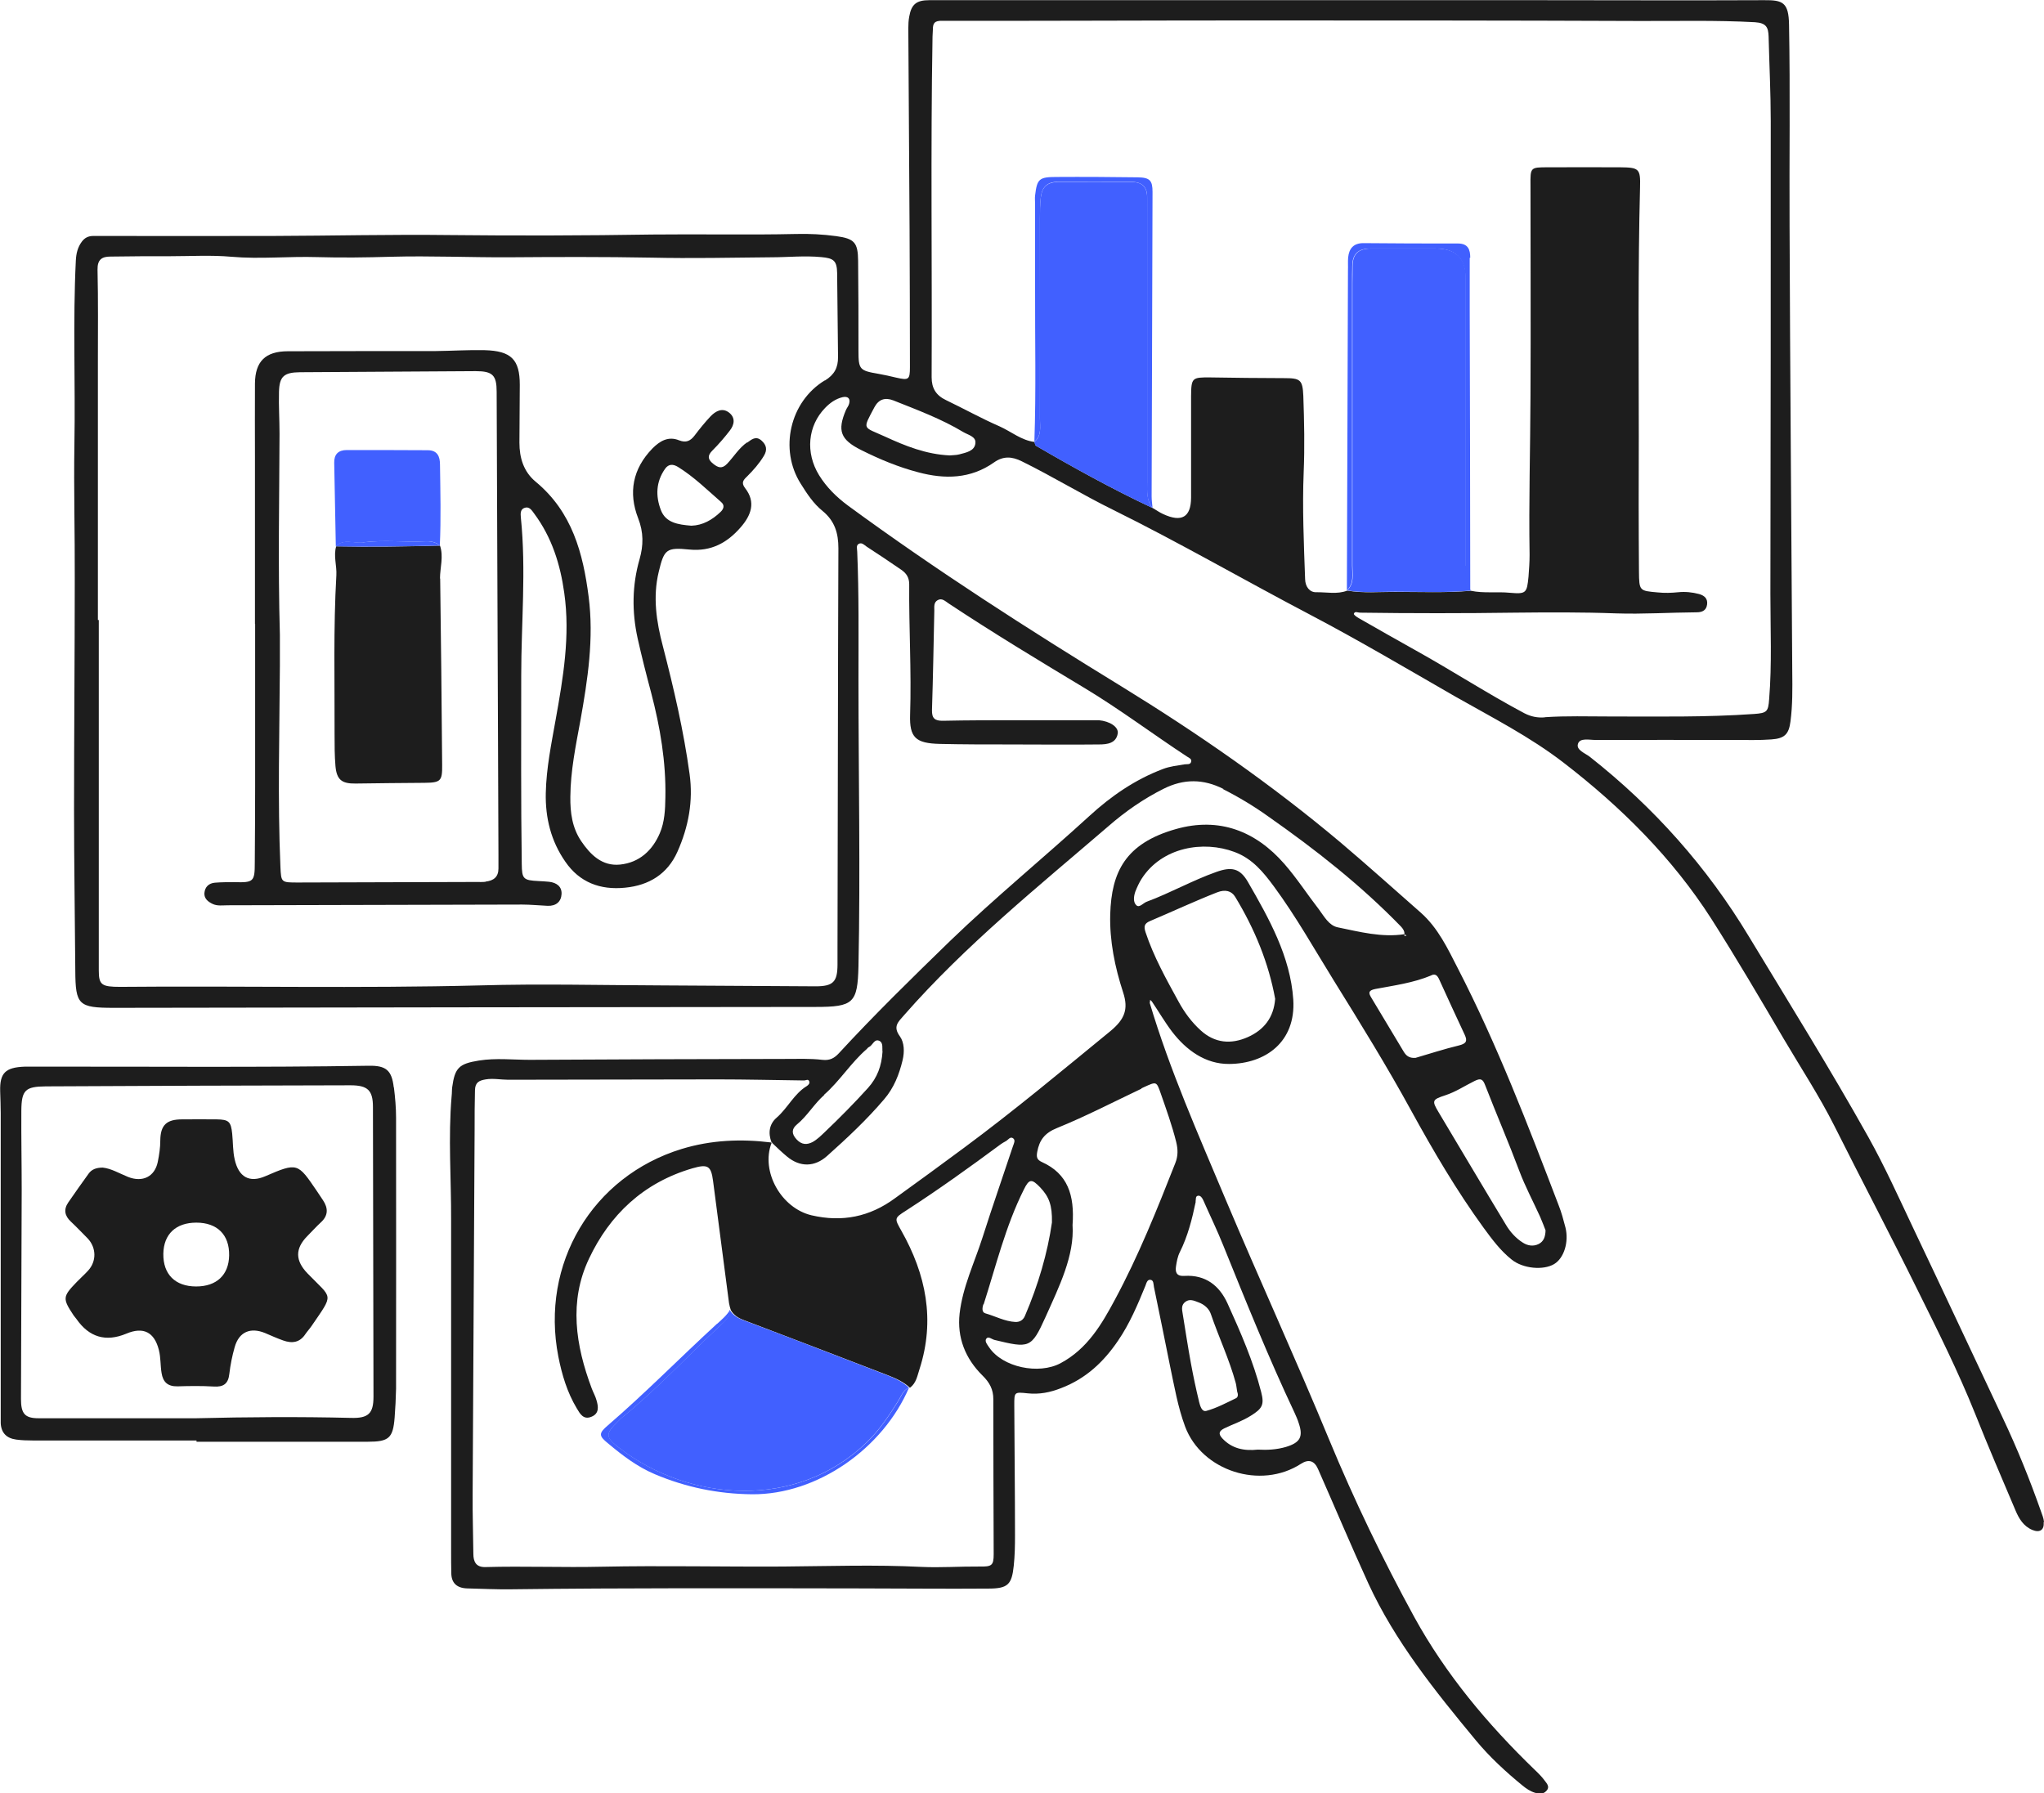
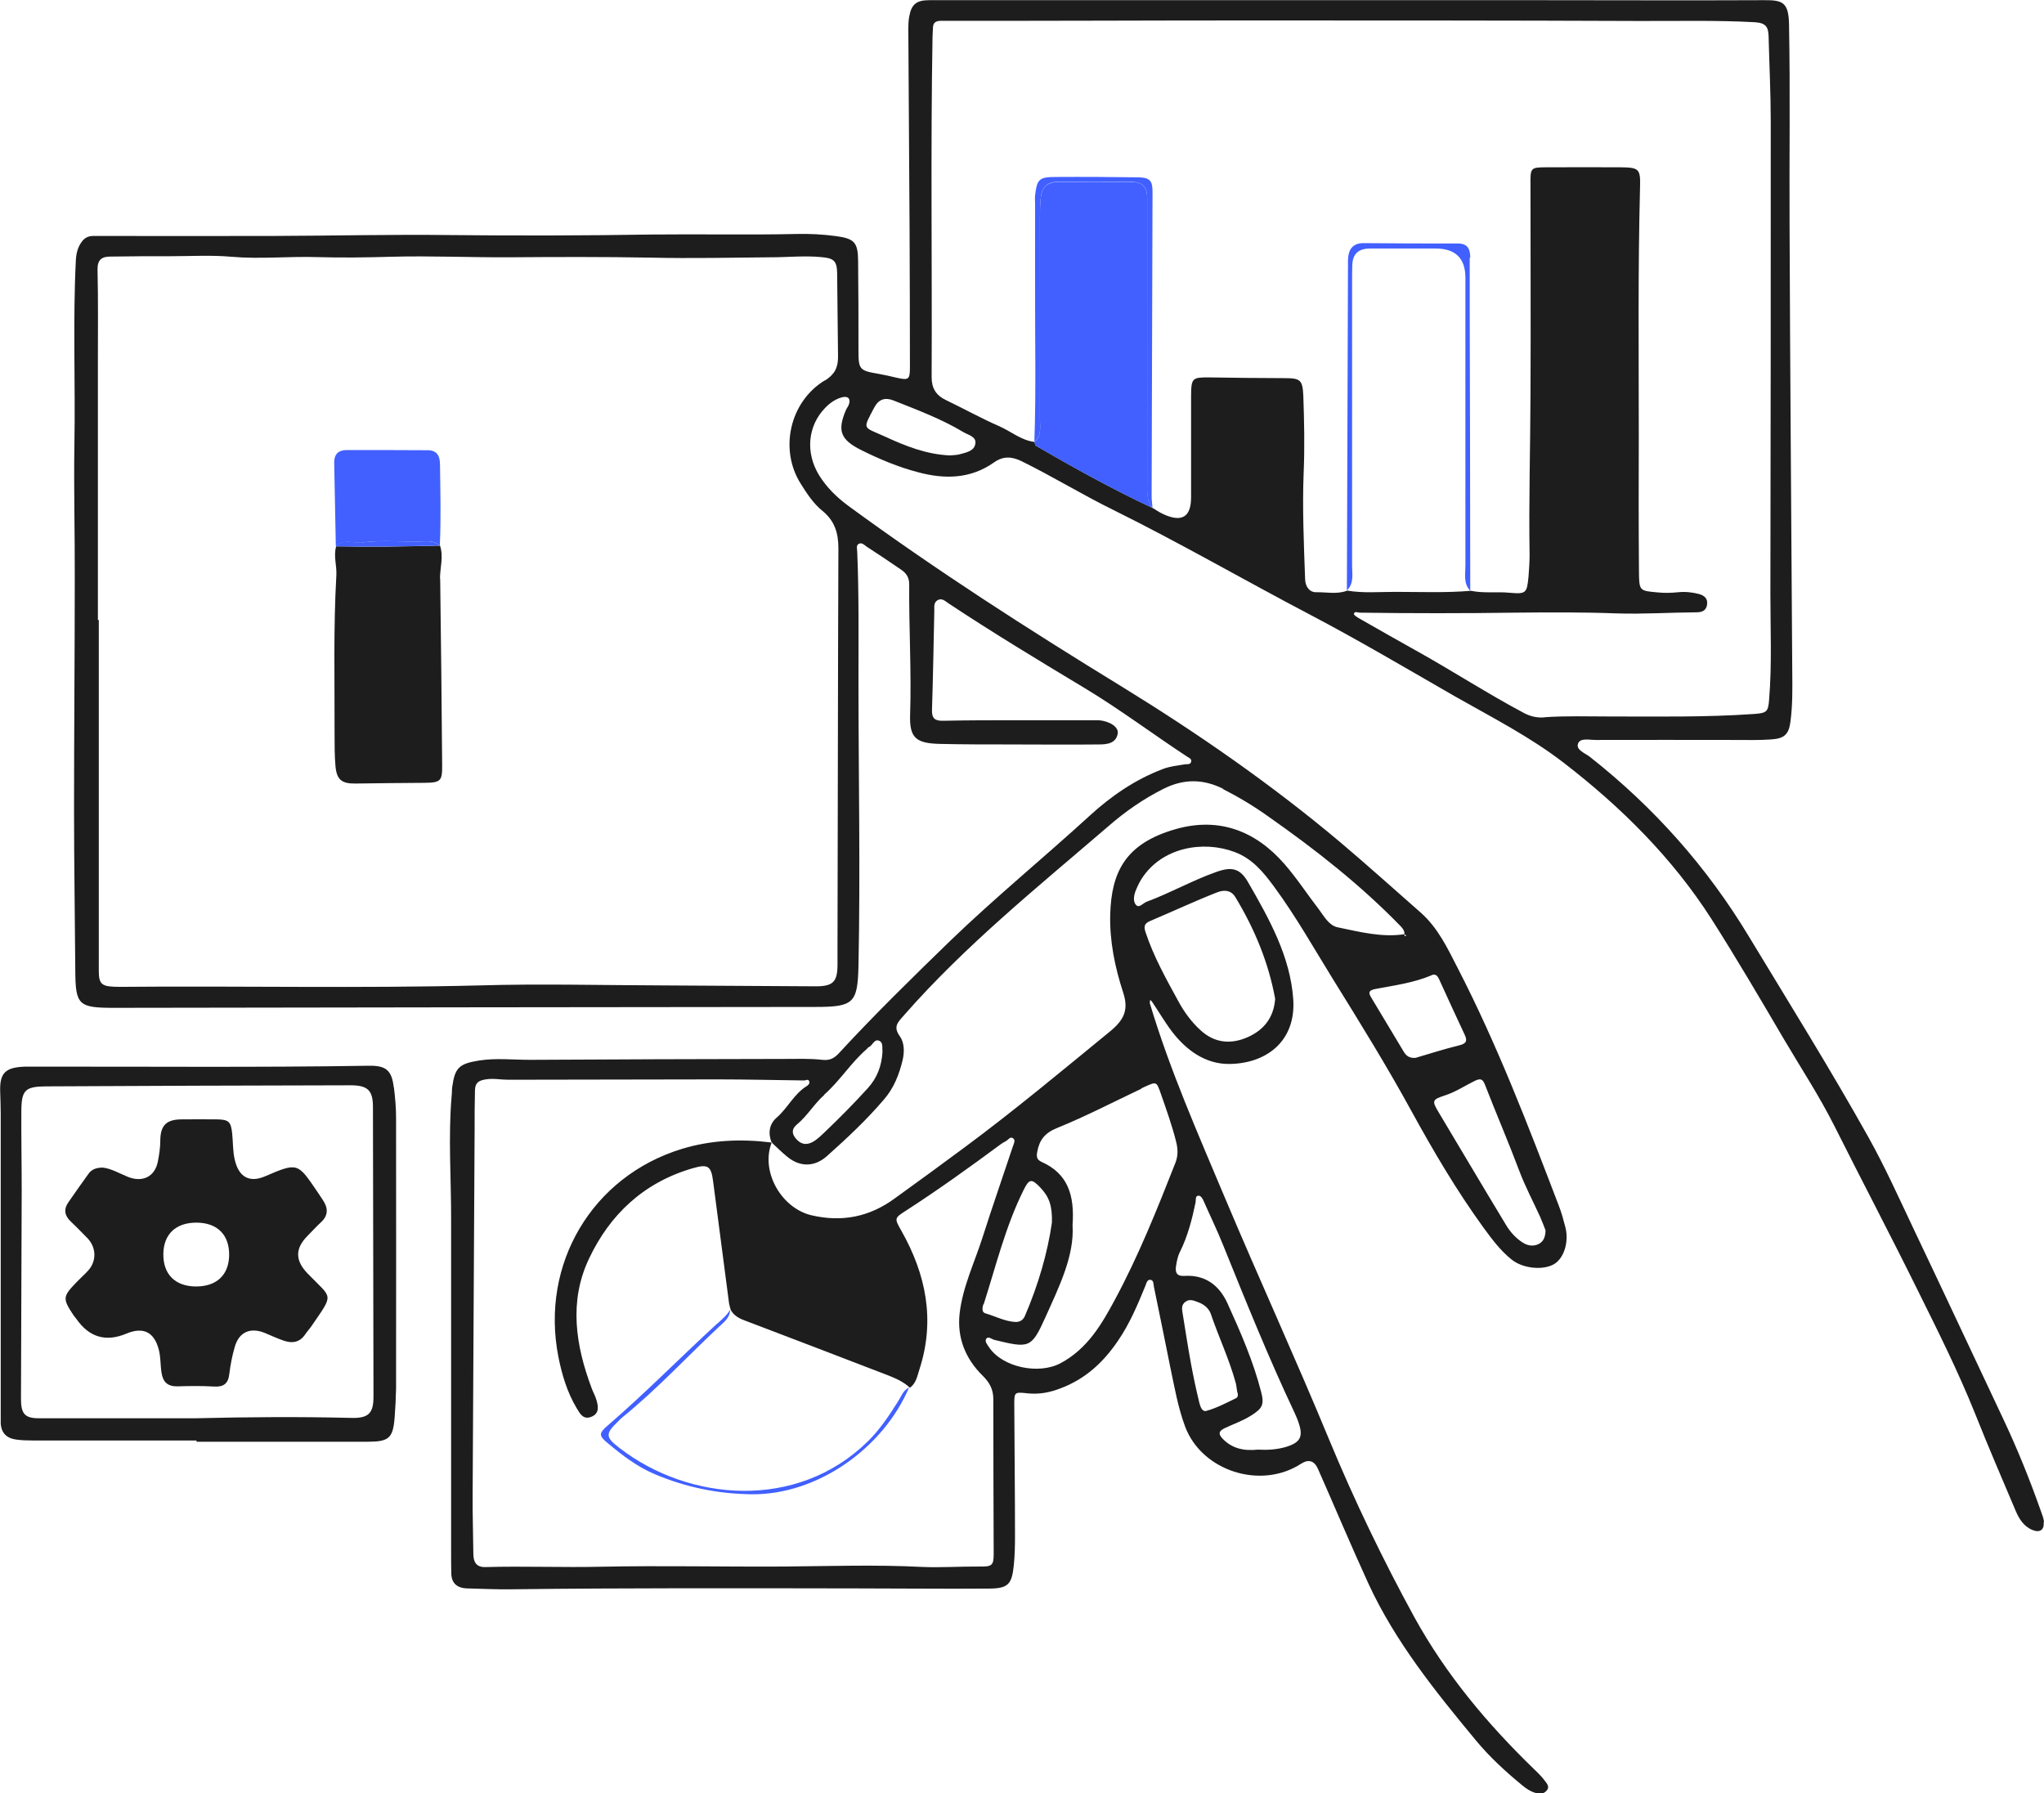
<svg xmlns="http://www.w3.org/2000/svg" id="Layer_2" data-name="Layer 2" viewBox="0 0 114 100">
  <defs>
    <style>
      .cls-1 {
        fill: #1d1d1d;
      }

      .cls-1, .cls-2 {
        stroke-width: 0px;
      }

      .cls-2 {
        fill: #4160ff;
      }
    </style>
  </defs>
  <g id="Layer_1-2" data-name="Layer 1">
    <g>
      <path class="cls-1" d="M114,84.88c-.02-.21-.11-.42-.18-.62-.62-1.76-1.32-3.49-2.12-5.18-1.67-3.54-3.33-7.09-5.01-10.62-.8-1.69-1.57-3.4-2.48-5.03-2.12-3.79-4.42-7.48-6.67-11.2-2.33-3.87-5.29-7.2-8.87-10.02-.27-.21-.78-.38-.66-.73.11-.34.63-.21.98-.21,2.6-.01,5.19,0,7.79,0,.67,0,1.34.02,2.01-.03.74-.05.98-.29,1.07-1,.12-.91.11-1.83.1-2.75-.05-8.29-.12-16.59-.15-24.88-.02-3.74.04-7.49-.03-11.23-.02-1.25-.35-1.38-1.39-1.37-4.27.02-8.54,0-12.81,0-8.29,0-16.58,0-24.87,0-2.96,0-5.92,0-8.88,0-.72,0-1,.23-1.12.92-.04.21-.05.43-.05.64.02,3.75.05,7.49.07,11.24.01,2.56.02,5.11.02,7.67,0,.7-.07.74-.77.58-.33-.08-.65-.15-.98-.21-1.06-.18-1.12-.24-1.12-1.29,0-1.67,0-3.34-.02-5.01-.01-1.02-.2-1.24-1.22-1.38-.74-.1-1.49-.14-2.24-.12-2.67.06-5.35,0-8.02.03-3.76.06-7.53.07-11.29.03-3.29-.04-6.58.04-9.87.05-3.34.01-6.67,0-10.01,0-.28,0-.48.1-.64.31-.24.32-.32.67-.34,1.06-.17,3.42-.02,6.84-.08,10.26-.04,2.5.03,5,.02,7.49,0,4.3-.04,8.6-.04,12.9,0,2.99.05,5.97.07,8.96.01,1.91.18,2.07,2.15,2.07,13.05-.02,26.09-.04,39.14-.05,2.12,0,2.34-.22,2.39-2.27.11-5.34,0-10.68,0-16.01,0-2.37.03-4.74-.07-7.11,0-.15-.08-.35.09-.44.17-.09.31.07.44.16.65.42,1.29.85,1.93,1.29.29.2.44.44.44.81-.02,2.42.13,4.84.05,7.27-.04,1.27.3,1.6,1.66,1.63,1.28.03,2.57.03,3.85.03,1.68,0,3.35.02,5.03,0,.45,0,.95-.06,1.04-.61.06-.37-.46-.69-1.05-.74-.03,0-.06,0-.08,0-1.51,0-3.01,0-4.52,0-1.36,0-2.73,0-4.09.03-.47.01-.63-.14-.62-.6.06-1.85.09-3.7.13-5.55,0-.21-.04-.45.19-.58.24-.13.42.06.6.18,2.49,1.65,5.04,3.19,7.6,4.73,1.96,1.18,3.79,2.56,5.71,3.82.11.07.28.13.22.3-.05.16-.23.11-.36.13-.41.07-.82.11-1.21.26-1.56.59-2.9,1.52-4.09,2.61-2.57,2.35-5.27,4.56-7.78,6.98-2.11,2.05-4.21,4.1-6.2,6.26-.25.27-.5.42-.93.37-.69-.08-1.39-.05-2.09-.05-4.74.01-9.48.02-14.22.05-.94,0-1.89-.11-2.84.04-1.11.18-1.34.4-1.49,1.49-.02.16-.01.32-.03.48-.2,2.32-.02,4.63-.03,6.95,0,6.17,0,12.35,0,18.52,0,.38,0,.75.01,1.13,0,.56.3.85.88.87.81.02,1.62.06,2.43.05,6.45-.08,12.9-.06,19.35-.05,2.43,0,4.86.03,7.29.01,1.09,0,1.31-.22,1.42-1.27.06-.56.07-1.13.07-1.69,0-2.43-.03-4.85-.04-7.28,0-.72,0-.73.74-.65.66.07,1.26-.05,1.87-.29,1.39-.53,2.38-1.47,3.18-2.65.65-.95,1.09-2,1.52-3.05.06-.15.1-.37.29-.34.18.02.16.25.19.4.31,1.47.6,2.95.9,4.42.24,1.13.43,2.27.84,3.37.93,2.47,4.21,3.53,6.46,2.07q.64-.41.95.29c.94,2.13,1.84,4.27,2.81,6.39,1.49,3.23,3.72,6,5.99,8.74.77.93,1.66,1.75,2.6,2.52.22.18.44.33.71.41.22.06.44.09.62-.1.22-.22.04-.41-.08-.57-.16-.22-.35-.41-.55-.6-2.64-2.55-4.97-5.33-6.73-8.53-1.76-3.22-3.35-6.52-4.75-9.9-1.86-4.5-3.89-8.93-5.78-13.41-1.52-3.62-3.11-7.2-4.23-10.96.06,0-.06-.26.12-.07.38.56.72,1.15,1.13,1.69.79,1.03,1.86,1.81,3.18,1.8,2.02-.01,3.73-1.22,3.58-3.59-.16-2.4-1.35-4.52-2.54-6.58-.44-.75-.91-.84-1.75-.54-1.33.47-2.56,1.17-3.88,1.66-.2.07-.41.36-.58.2-.19-.17-.15-.5-.06-.76.1-.25.21-.5.36-.73,1.13-1.75,3.43-2.14,5.18-1.48.99.37,1.6,1.12,2.19,1.92,1.23,1.67,2.24,3.47,3.33,5.23,1.49,2.4,2.98,4.81,4.33,7.28,1.23,2.24,2.52,4.44,4.03,6.52.47.64.94,1.28,1.57,1.78.63.51,1.77.61,2.37.25.55-.33.83-1.23.63-2.04-.11-.42-.22-.84-.38-1.24-1.71-4.47-3.42-8.94-5.62-13.21-.57-1.11-1.1-2.25-2.07-3.11-1.49-1.31-2.96-2.63-4.47-3.91-3.84-3.23-7.96-6.09-12.26-8.73-5.19-3.18-10.3-6.46-15.2-10.05-.65-.48-1.21-1.03-1.63-1.71-.77-1.26-.63-2.75.34-3.75.27-.28.59-.51.98-.6.28-.06.44.07.36.36-.03.13-.13.24-.18.36-.49,1.15-.31,1.65.85,2.23,1.02.51,2.07.95,3.18,1.24,1.49.4,2.93.37,4.23-.55.51-.36.99-.34,1.55-.06,1.73.85,3.37,1.86,5.1,2.71,3.72,1.84,7.31,3.92,10.99,5.85,2.74,1.44,5.39,3.01,8.07,4.55,2.06,1.17,4.18,2.25,6.06,3.7,3.23,2.49,6.06,5.31,8.24,8.71,1.4,2.2,2.72,4.45,4.04,6.7.95,1.61,1.98,3.18,2.82,4.85,1.53,3.05,3.12,6.07,4.63,9.13,1.13,2.28,2.27,4.55,3.22,6.92.72,1.81,1.49,3.6,2.25,5.39.19.45.44.88.94,1.09.41.17.67,0,.63-.42ZM45.96,61.06c.88-.77,1.49-1.78,2.38-2.55.04-.04.07-.09.12-.11.21-.09.3-.48.58-.35.24.11.15.43.18.61-.05.79-.29,1.44-.81,2.02-.77.85-1.57,1.66-2.4,2.45-.22.21-.44.43-.7.57-.3.15-.59.16-.88-.15-.3-.32-.27-.59,0-.82.6-.49.97-1.16,1.55-1.67ZM66.87,78.15c-.17-.7-.32-1.41-.45-2.12-.17-.92-.31-1.85-.46-2.77-.04-.24-.09-.48.16-.66.24-.17.47-.06.71.03.34.12.6.36.7.65.44,1.29,1.03,2.53,1.39,3.85.04.15.05.32.08.48.05.13.07.3-.06.37-.54.26-1.08.55-1.66.71-.26.07-.35-.3-.41-.53ZM66.68,67.02c.03-.13-.02-.31.14-.33.14-.02.23.12.29.25.37.84.77,1.66,1.11,2.51,1.27,3.14,2.53,6.27,3.98,9.34.09.2.18.4.24.6.25.75.07,1.07-.72,1.31-.51.15-1.04.18-1.57.15-.76.08-1.44-.05-1.98-.63-.24-.26-.17-.41.1-.55.49-.24,1.02-.41,1.49-.71.65-.4.76-.62.58-1.32-.44-1.72-1.15-3.34-1.88-4.95-.45-.98-1.21-1.6-2.4-1.53-.45.03-.52-.21-.47-.54.04-.26.09-.54.21-.78.45-.9.69-1.86.89-2.82ZM64.14,51.37c1.25-.53,2.47-1.1,3.74-1.6.46-.18.81-.08,1.01.25,1.09,1.79,1.87,3.7,2.23,5.69-.08,1.05-.63,1.73-1.52,2.13-.94.42-1.85.34-2.63-.37-.51-.46-.92-1.02-1.24-1.61-.69-1.26-1.39-2.51-1.84-3.87-.1-.31-.08-.48.25-.62ZM63.66,60.7c.05-.02.1-.05.15-.07.7-.32.69-.32.93.36.31.89.63,1.78.86,2.7.1.41.11.78-.05,1.18-1.02,2.59-2.05,5.17-3.37,7.62-.73,1.36-1.53,2.74-3.03,3.54-1.22.65-3.23.23-3.98-.88-.1-.15-.27-.34-.16-.49.11-.15.3.03.45.07,1.95.47,2.06.48,2.85-1.27.77-1.72,1.62-3.43,1.51-5.14.12-1.67-.27-2.86-1.71-3.51-.29-.13-.31-.29-.26-.57.12-.65.41-1.05,1.11-1.33,1.6-.65,3.14-1.45,4.7-2.19ZM54.86,72.75c.69-2.15,1.22-4.36,2.24-6.4.3-.61.44-.62.92-.12.49.52.67.99.65,1.95-.24,1.68-.76,3.48-1.51,5.22-.1.23-.29.34-.53.33-.59-.03-1.11-.32-1.67-.48-.22-.06-.17-.32-.12-.5ZM82.83,60.52c.62,1.6,1.3,3.17,1.9,4.77.33.88.78,1.72,1.17,2.58.12.27.22.55.3.75-.01.37-.11.62-.38.76-.3.15-.61.1-.88-.07-.4-.25-.72-.61-.95-1-1.26-2.08-2.5-4.18-3.75-6.27-.39-.65-.37-.71.36-.95.59-.19,1.09-.53,1.64-.8.34-.17.46-.11.59.23ZM79.84,54.39c.23-.1.34.04.43.24.47,1.03.94,2.06,1.42,3.08.17.36.08.5-.33.6-.83.2-1.65.47-2.41.69-.37.03-.54-.14-.67-.36-.6-1-1.2-2-1.8-3-.16-.26-.17-.4.22-.48,1.06-.2,2.13-.34,3.13-.76ZM68.19,44c.89.45,1.74.96,2.55,1.54,2.64,1.85,5.16,3.83,7.4,6.14.11.12.2.25.19.42,0,0,.01,0,.02,0,0,0,0,.01-.01.02.04.02.07.04.11.05-.03.01-.07.04-.09.03-.05-.01-.05-.05-.01-.09,0,0,0,0,0,0,0,0,0,0,0-.01-1.28.2-2.52-.13-3.74-.38-.49-.1-.76-.61-1.05-1-.65-.84-1.23-1.74-1.93-2.54-1.59-1.82-3.62-2.63-6.05-1.94-2.82.8-3.59,2.4-3.66,4.75-.04,1.49.26,2.95.72,4.36.31.94.08,1.5-.7,2.15-2.7,2.21-5.37,4.44-8.18,6.52-1.28.95-2.57,1.89-3.86,2.82-1.39,1.02-2.92,1.34-4.64.94-1.69-.4-2.84-2.44-2.23-4.03,0,0,0,0-.01-.01,0,0,0-.01,0-.02-1.69-.21-3.36-.14-5,.36-4.99,1.53-7.89,6.41-6.88,11.58.2,1.01.49,1.99,1.03,2.89.18.3.37.66.83.46.43-.18.37-.57.27-.91-.06-.23-.19-.45-.27-.67-.9-2.4-1.28-4.85-.15-7.23,1.15-2.44,3.03-4.24,5.77-5.04.86-.25,1.04-.14,1.15.71.3,2.27.59,4.54.89,6.81.02.13.06.26.1.39.17.29.43.45.76.57,2.68,1.02,5.35,2.04,8.02,3.07.43.17.86.36,1.21.69.36-.27.41-.67.54-1.06.87-2.72.36-5.26-1.02-7.7-.39-.69-.4-.7.26-1.12,1.81-1.17,3.55-2.42,5.28-3.7.09-.06.18-.12.28-.17.14-.07.25-.29.42-.16.14.11.03.3-.02.45-.56,1.69-1.15,3.37-1.69,5.07-.45,1.41-1.11,2.76-1.28,4.25-.15,1.34.32,2.51,1.27,3.45.41.4.61.79.61,1.32,0,2.88.01,5.77.02,8.65,0,.64-.11.7-.79.69-1.08-.01-2.17.07-3.25.02-2.57-.13-5.15-.04-7.72-.02-3.36.02-6.72-.06-10.09.01-2.17.05-4.34-.04-6.51.02-.51.01-.66-.3-.66-.74-.01-1.1-.05-2.21-.04-3.31.03-6.79.08-13.58.11-20.37,0-.73,0-1.45.02-2.18.01-.44.24-.54.6-.6.42-.07.84.02,1.25.02,3.89,0,7.79-.02,11.68-.02,1.61,0,3.22.04,4.83.06.1,0,.22-.1.28.04.05.12-.04.21-.13.27-.72.44-1.06,1.22-1.68,1.76-.42.36-.49.86-.29,1.38.01,0,.02,0,.03,0,0,0,0,.02,0,.03.27.26.54.52.83.76.73.61,1.55.59,2.24-.03,1.12-1,2.21-2.02,3.18-3.16.55-.64.84-1.39,1.03-2.18.11-.46.1-.98-.15-1.33-.4-.55-.11-.79.24-1.19,3.42-3.9,7.47-7.16,11.4-10.54.93-.81,1.95-1.52,3.07-2.08,1.12-.56,2.21-.56,3.35.02ZM46.01,21.21c-1.97,1.19-2.56,3.86-1.35,5.77.35.56.71,1.11,1.22,1.52.68.56.88,1.24.88,2.08-.03,7.41-.03,14.82-.05,22.24,0,.32,0,.65,0,.97,0,.97-.24,1.22-1.22,1.22-2.82-.01-5.64-.04-8.46-.05-3.44-.01-6.87-.1-10.31,0-6.67.17-13.35.02-20.02.08-1.03,0-1.19-.11-1.19-.91,0-6.52,0-13.04,0-19.55h-.05c0-4.79,0-9.58,0-14.37,0-1.72.02-3.44-.02-5.17-.01-.56.24-.73.72-.73,1.11-.02,2.23-.02,3.34-.02,1.13,0,2.28-.07,3.4.03,1.6.14,3.2-.03,4.8.02,1.36.04,2.75.02,4.12-.02,2.18-.06,4.36.04,6.54.03,2.66-.02,5.33-.03,7.99.02,2.21.05,4.43,0,6.65-.02.93,0,1.87-.1,2.81-.01.68.06.87.2.88.89.02,1.56.03,3.13.05,4.69,0,.58-.19.97-.74,1.31ZM54.4,24.73c-.05.43-.52.51-.89.61-.18.05-.38.04-.54.06-1.32-.06-2.48-.53-3.61-1.05-1.25-.57-1.27-.35-.59-1.64q.35-.65,1.05-.38c1.33.53,2.68,1.03,3.91,1.77.27.16.72.25.67.62ZM86.14,40.01c-.39.03-.75-.04-1.12-.23-2.07-1.1-4.02-2.37-6.07-3.51-1.06-.59-2.11-1.19-3.16-1.79-.11-.06-.3-.19-.28-.25.05-.16.22-.06.34-.06,2.88.04,5.76.04,8.63,0,1.89-.02,3.77-.03,5.66.04,1.49.05,2.99-.05,4.49-.06.34,0,.54-.13.58-.44.04-.31-.13-.49-.45-.58-.38-.1-.77-.14-1.16-.1-.39.04-.76.05-1.15.01-1.01-.09-1.03-.08-1.04-1.16-.02-2.51-.02-5.01-.01-7.52,0-4.64-.05-9.27.07-13.91.03-1.04-.05-1.11-1.11-1.12-1.34,0-2.68-.01-4.02,0-.99,0-.99,0-.98,1.01,0,3.91.02,7.82,0,11.72-.01,2.96-.1,5.93-.05,8.89,0,.4-.03.81-.06,1.21-.09.92-.13.98-1.05.9-.72-.07-1.45.04-2.16-.11-1.41.12-2.83.06-4.24.06-.88,0-1.78.08-2.66-.07-.56.22-1.16.08-1.73.09-.37.01-.61-.31-.62-.73-.07-1.99-.16-3.97-.08-5.96.06-1.42.03-2.84-.02-4.26-.04-.91-.17-.99-1.08-.99-1.37,0-2.73-.02-4.1-.04-1.03-.01-1.07.02-1.08,1.05,0,1.7,0,3.39,0,5.09,0,.19,0,.38,0,.57q-.01,1.63-1.56.91c-.2-.09-.38-.22-.57-.33-2.24-1.05-4.39-2.24-6.52-3.48-.05-.03-.06-.14-.08-.21-.74-.09-1.3-.58-1.95-.87-1.01-.44-1.98-.98-2.98-1.46-.57-.27-.81-.67-.81-1.28.03-6.33-.06-12.66.05-19,0-.13.02-.27.02-.4,0-.35.09-.49.53-.48,5.61.01,11.23-.02,16.84-.02,7.32,0,14.63,0,21.95.03,2.18.01,4.35-.05,6.53.07.65.04.74.31.76.78.04,1.59.12,3.17.12,4.76,0,8.78,0,17.55-.02,26.33,0,1.96.09,3.93-.07,5.89-.05.69-.12.77-.84.82-2.69.19-5.38.14-8.07.14-1.2,0-2.4-.04-3.59.04Z" />
      <path class="cls-1" d="M21.96,60.64c-.11-.95-.43-1.22-1.41-1.2-6.17.1-12.34.04-18.5.05-.22,0-.45,0-.67,0-1.08.04-1.4.35-1.37,1.38.01.4.03.81.03,1.21,0,5.58,0,11.15,0,16.73,0,.19,0,.38,0,.57.03.54.33.84.87.91.3.04.61.05.92.05,3.04,0,6.08,0,9.13,0v.07c3.18,0,6.36,0,9.55,0,1.18,0,1.41-.2,1.5-1.35.04-.54.07-1.08.08-1.61,0-5.04.01-10.07,0-15.11,0-.56-.05-1.13-.12-1.69ZM19.56,79.08c-2.88-.07-5.75-.05-8.62.02-2.93,0-5.86,0-8.79,0-.77,0-.98-.26-.98-1.08.01-3.88.03-7.76.04-11.64,0-1.48-.03-2.96-.02-4.44.01-1.14.22-1.34,1.36-1.35,5.67-.03,11.33-.05,17-.06.96,0,1.25.28,1.25,1.21.01,5.39.02,10.78.03,16.16,0,.93-.28,1.21-1.26,1.18Z" />
-       <path class="cls-2" d="M81.75,31.56c0-5.36,0-10.72,0-16.09q0-1.61-1.67-1.61c-1.2,0-2.4,0-3.6,0-.7,0-1.03.29-1.04.96,0,.32-.01.65-.01.97,0,5.25,0,10.51,0,15.76,0,.47.12.98-.29,1.38.88.15,1.78.07,2.66.07,1.41,0,2.83.07,4.24-.06-.39-.41-.27-.92-.27-1.39Z" />
      <path class="cls-2" d="M82,14.38c0-.45-.11-.8-.69-.8-1.76,0-3.51,0-5.27-.02-.56,0-.8.31-.85.8-.02.24,0,.48-.01.73-.02,5.95-.04,11.89-.06,17.84.41-.4.29-.91.29-1.38,0-5.25,0-10.51,0-15.76,0-.32,0-.65.01-.97.01-.67.35-.97,1.04-.96,1.2,0,2.4,0,3.6,0q1.66,0,1.67,1.61c0,5.36,0,10.72,0,16.09,0,.47-.12.98.27,1.39,0-5.25-.02-10.5-.03-15.74,0-.94,0-1.88,0-2.83Z" />
      <path class="cls-2" d="M63.98,26.94c0-5.01,0-10.02,0-15.03,0-.3-.01-.59,0-.89,0-.61-.29-.88-.92-.87-1.34,0-2.68,0-4.02,0-.63,0-.92.28-.99.85-.05.4-.05.81-.05,1.21,0,3.72,0,7.43,0,11.15,0,.44.11.93-.31,1.29.03.07.03.18.08.21,2.13,1.24,4.29,2.43,6.52,3.48-.35-.41-.3-.91-.3-1.39Z" />
      <path class="cls-2" d="M64.28,10.71c0-.64-.14-.81-.83-.82-1.51-.02-3.01-.03-4.52-.02-.98,0-1.09.11-1.2,1.03-.02.16,0,.32,0,.48,0,1.56,0,3.13,0,4.69-.01,2.86.06,5.71-.04,8.57.42-.36.31-.84.31-1.29.01-3.72,0-7.43,0-11.15,0-.4,0-.81.05-1.21.07-.57.37-.86.99-.85,1.34.01,2.68,0,4.02,0,.63,0,.93.27.92.87,0,.3,0,.59,0,.89,0,5.01,0,10.02,0,15.03,0,.48-.05.98.3,1.39-.02-.21-.05-.43-.05-.64.02-5.66.03-11.32.05-16.98Z" />
-       <path class="cls-2" d="M40.11,73.98c-1.8,1.68-3.47,3.5-5.4,5.06-.09.07-.16.15-.24.23-.73.71-.73.88.1,1.51,3.84,2.95,9.85,3.49,13.8-.37.69-.67,1.22-1.47,1.72-2.27.17-.27.27-.6.6-.75-.34-.32-.77-.52-1.21-.69-2.67-1.03-5.34-2.06-8.02-3.07-.32-.12-.59-.28-.76-.57,0,.43-.33.67-.6.93Z" />
      <path class="cls-2" d="M39.99,73.83c-2.04,1.87-3.98,3.85-6.08,5.66-.53.45-.52.59,0,1.01.8.67,1.62,1.3,2.61,1.72,1.73.73,3.51,1.1,5.42,1.12,3.65.03,7.31-2.56,8.76-5.95-.33.15-.43.48-.6.75-.51.81-1.03,1.6-1.72,2.27-3.95,3.86-9.96,3.32-13.8.37-.83-.63-.83-.81-.1-1.51.08-.08.15-.16.24-.23,1.93-1.56,3.6-3.38,5.4-5.06.28-.26.6-.5.6-.93-.18.31-.46.54-.72.78Z" />
-       <path class="cls-1" d="M41.67,24.67c-.46.32-.74.8-1.12,1.2-.29.3-.51.21-.78-.01-.3-.24-.32-.45-.04-.73.35-.35.67-.72.97-1.11.26-.33.33-.72-.04-1.01-.38-.29-.75-.08-1.03.21-.32.34-.61.7-.89,1.07-.23.3-.47.42-.86.27-.61-.25-1.08.04-1.49.45-1.11,1.14-1.35,2.47-.8,3.89.31.79.3,1.52.08,2.29-.42,1.46-.43,2.93-.11,4.4.23,1.03.49,2.05.76,3.06.5,1.91.83,3.85.79,5.83-.01.67-.04,1.36-.31,1.99-.41.96-1.14,1.64-2.22,1.75-1,.1-1.65-.55-2.16-1.3-.51-.75-.62-1.6-.61-2.48.01-1.44.3-2.84.56-4.25.41-2.29.76-4.59.46-6.91-.31-2.41-.91-4.72-2.95-6.41-.68-.56-.91-1.34-.91-2.18,0-1.08.02-2.16.02-3.23,0-1.41-.48-1.89-1.96-1.93-.92-.02-1.84.04-2.76.05-2.74,0-5.47,0-8.21.01-1.26,0-1.83.57-1.84,1.8-.01,1.37,0,2.75,0,4.12,0,3.1,0,6.19,0,9.29,0,0,0,0,.01,0,0,3.02,0,6.03,0,9.05,0,1.43-.01,2.85-.02,4.28,0,1.04-.07,1.1-1.13,1.07-.36,0-.73,0-1.09.03-.35.03-.56.24-.59.58-.02.31.21.49.47.61.26.12.55.07.83.07,5.47-.01,10.95-.03,16.42-.04.47,0,.95.05,1.42.07.47.02.76-.23.78-.66.02-.41-.27-.63-.69-.68-.19-.02-.39-.03-.58-.04-.87-.04-.94-.12-.95-.95-.05-3.5-.03-7.01-.03-10.51,0-2.94.28-5.87-.02-8.81-.02-.22-.04-.47.22-.55.25-.08.39.14.52.32.99,1.33,1.46,2.84,1.68,4.43.34,2.38-.06,4.73-.48,7.07-.24,1.35-.52,2.7-.55,4.09-.03,1.39.29,2.68,1.09,3.83.79,1.15,1.94,1.59,3.33,1.45,1.35-.13,2.37-.77,2.92-2,.62-1.39.89-2.83.68-4.34-.33-2.41-.88-4.77-1.49-7.13-.36-1.36-.57-2.74-.23-4.15.3-1.25.42-1.37,1.71-1.24,1.21.12,2.11-.38,2.85-1.23.59-.67.87-1.41.26-2.19-.24-.31-.1-.46.11-.66.35-.35.67-.71.93-1.14.21-.34.15-.61-.13-.86-.32-.28-.56-.05-.8.12ZM27.08,49.18c-.17.02-.33.01-.5.01-3.32.01-6.64.02-9.97.03-.93,0-.93,0-.97-.88-.16-3.74-.05-7.47-.03-11.21,0-.67,0-1.35,0-1.73-.11-3.93-.03-7.56-.02-11.2,0-.78-.05-1.56-.03-2.34.02-.87.28-1.09,1.17-1.1,3.27-.02,6.53-.04,9.8-.06.95,0,1.17.23,1.17,1.15.03,8.62.07,17.24.1,25.86,0,.24,0,.48,0,.73,0,.47-.27.68-.72.73ZM40.19,28.55c-.47.45-1,.75-1.63.77-.74-.06-1.43-.16-1.7-.87-.3-.78-.28-1.57.23-2.3.21-.3.47-.26.72-.11.89.55,1.63,1.28,2.41,1.96.21.18.15.38-.04.56Z" />
      <path class="cls-1" d="M17.14,68.94c.25-.25.49-.52.75-.76.42-.38.42-.79.13-1.23-.12-.18-.24-.36-.36-.54-1.05-1.54-1.06-1.59-2.86-.81-.9.39-1.49.04-1.71-.93-.11-.48-.09-.96-.14-1.44-.07-.68-.19-.79-.87-.8-.64,0-1.28-.01-1.93,0-.86,0-1.2.32-1.21,1.17,0,.41-.06.8-.14,1.2-.17.83-.85,1.16-1.66.84-.49-.2-.94-.47-1.41-.52-.36,0-.62.1-.79.34-.38.53-.76,1.06-1.13,1.6-.27.39-.21.75.15,1.08.32.3.62.62.93.93.49.52.5,1.28.02,1.8-.2.22-.43.42-.64.64-.78.81-.79.91-.16,1.86.05.07.1.13.15.19q1.07,1.54,2.79.82c.95-.4,1.56-.08,1.81.91.11.43.08.86.15,1.28.08.51.34.76.89.75.67-.02,1.34-.03,2.01.01.56.04.82-.16.88-.7.06-.51.16-1.01.3-1.5.24-.85.88-1.12,1.7-.78.33.14.66.29,1,.41.5.18.93.12,1.24-.35.11-.16.24-.3.35-.46,1.26-1.85,1.17-1.48-.22-2.92-.7-.72-.71-1.39-.02-2.09ZM10.94,71.75c-1.17,0-1.85-.68-1.83-1.83.02-1.09.7-1.73,1.84-1.73,1.17,0,1.85.68,1.83,1.83-.02,1.09-.7,1.73-1.84,1.73Z" />
      <path class="cls-1" d="M24.54,32.27c0-.61.21-1.23,0-1.84-1.93.05-3.86.08-5.79.04-.16.54.04,1.07.01,1.61-.17,2.96-.09,5.92-.1,8.88,0,.59,0,1.19.05,1.77.07.76.35.98,1.12.97,1.28-.02,2.57-.03,3.85-.04.9-.01.99-.1.98-.99-.03-3.47-.06-6.94-.11-10.41Z" />
      <path class="cls-2" d="M20.24,30.25c1.16-.15,2.34,0,3.51-.06.28-.01.56.04.78.24.07-1.5.03-3,.01-4.51,0-.46-.14-.81-.69-.81-1.5-.01-3-.01-4.51-.01-.47,0-.71.24-.7.71.03,1.56.06,3.11.09,4.67.44-.46,1.01-.15,1.51-.22Z" />
      <path class="cls-2" d="M24.53,30.43c-.22-.19-.5-.25-.78-.24-1.17.06-2.35-.09-3.51.06-.5.07-1.07-.24-1.51.22,1.93.04,3.86,0,5.79-.04Z" />
    </g>
  </g>
</svg>